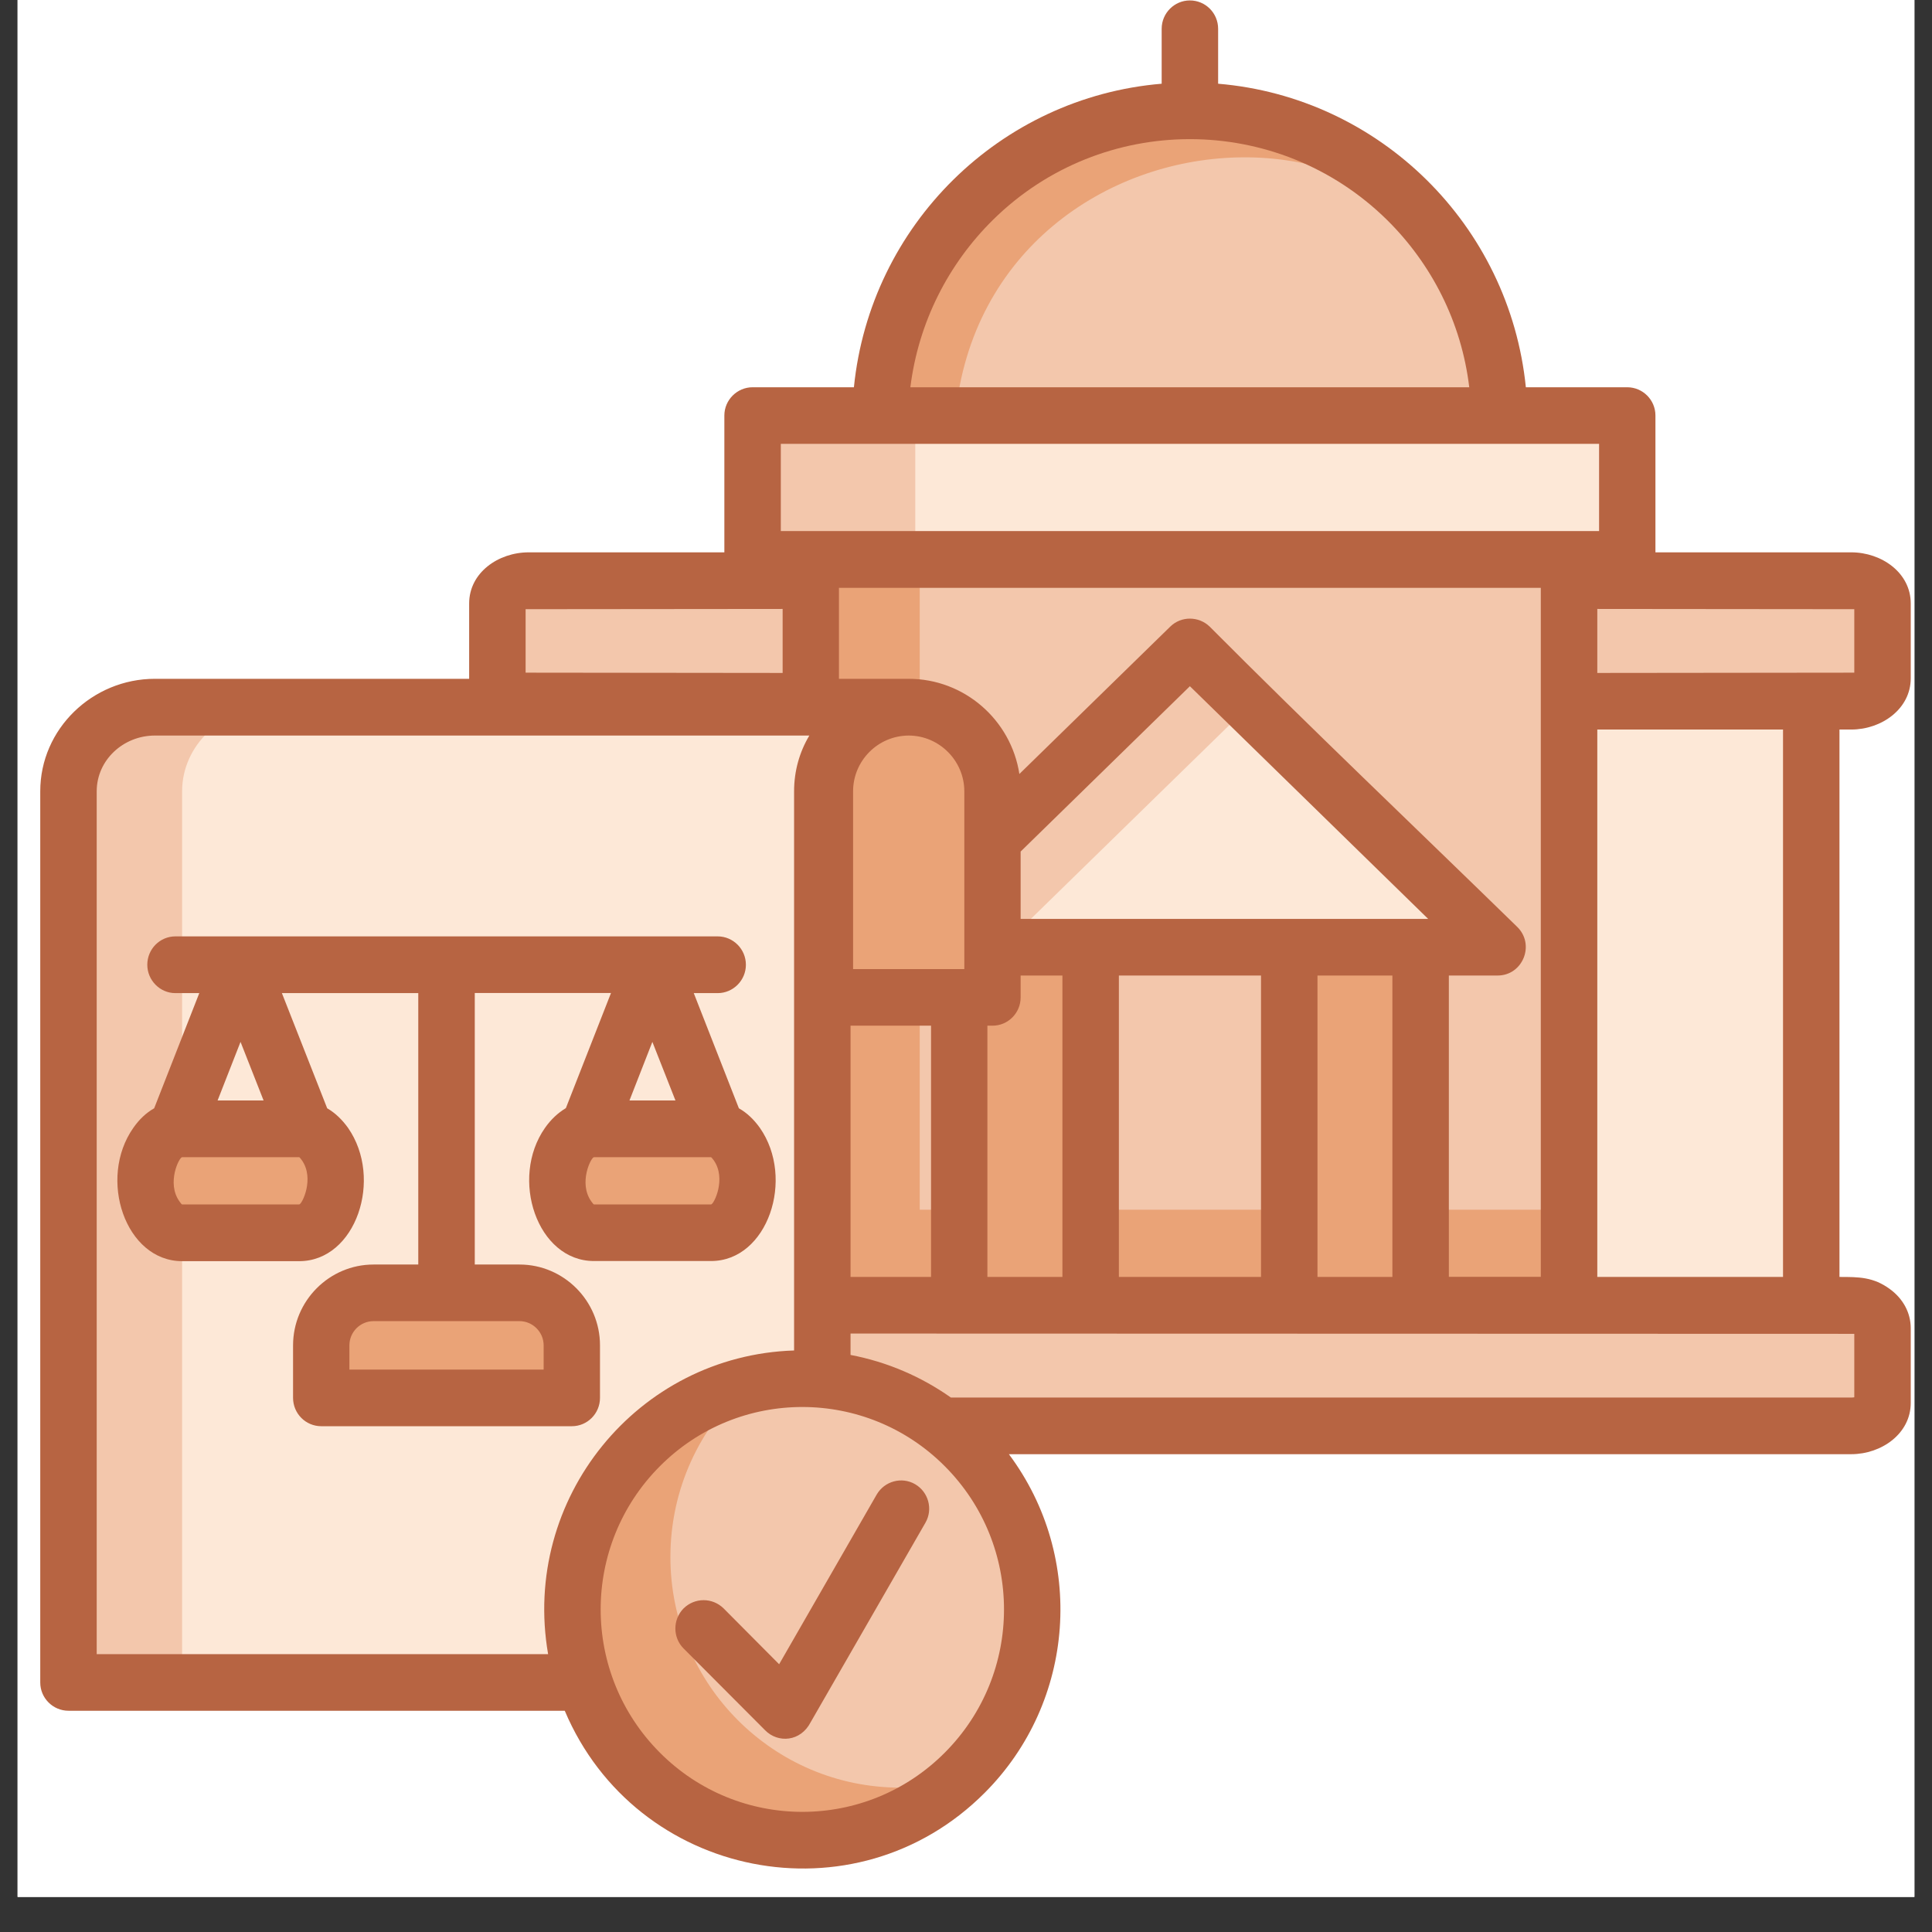
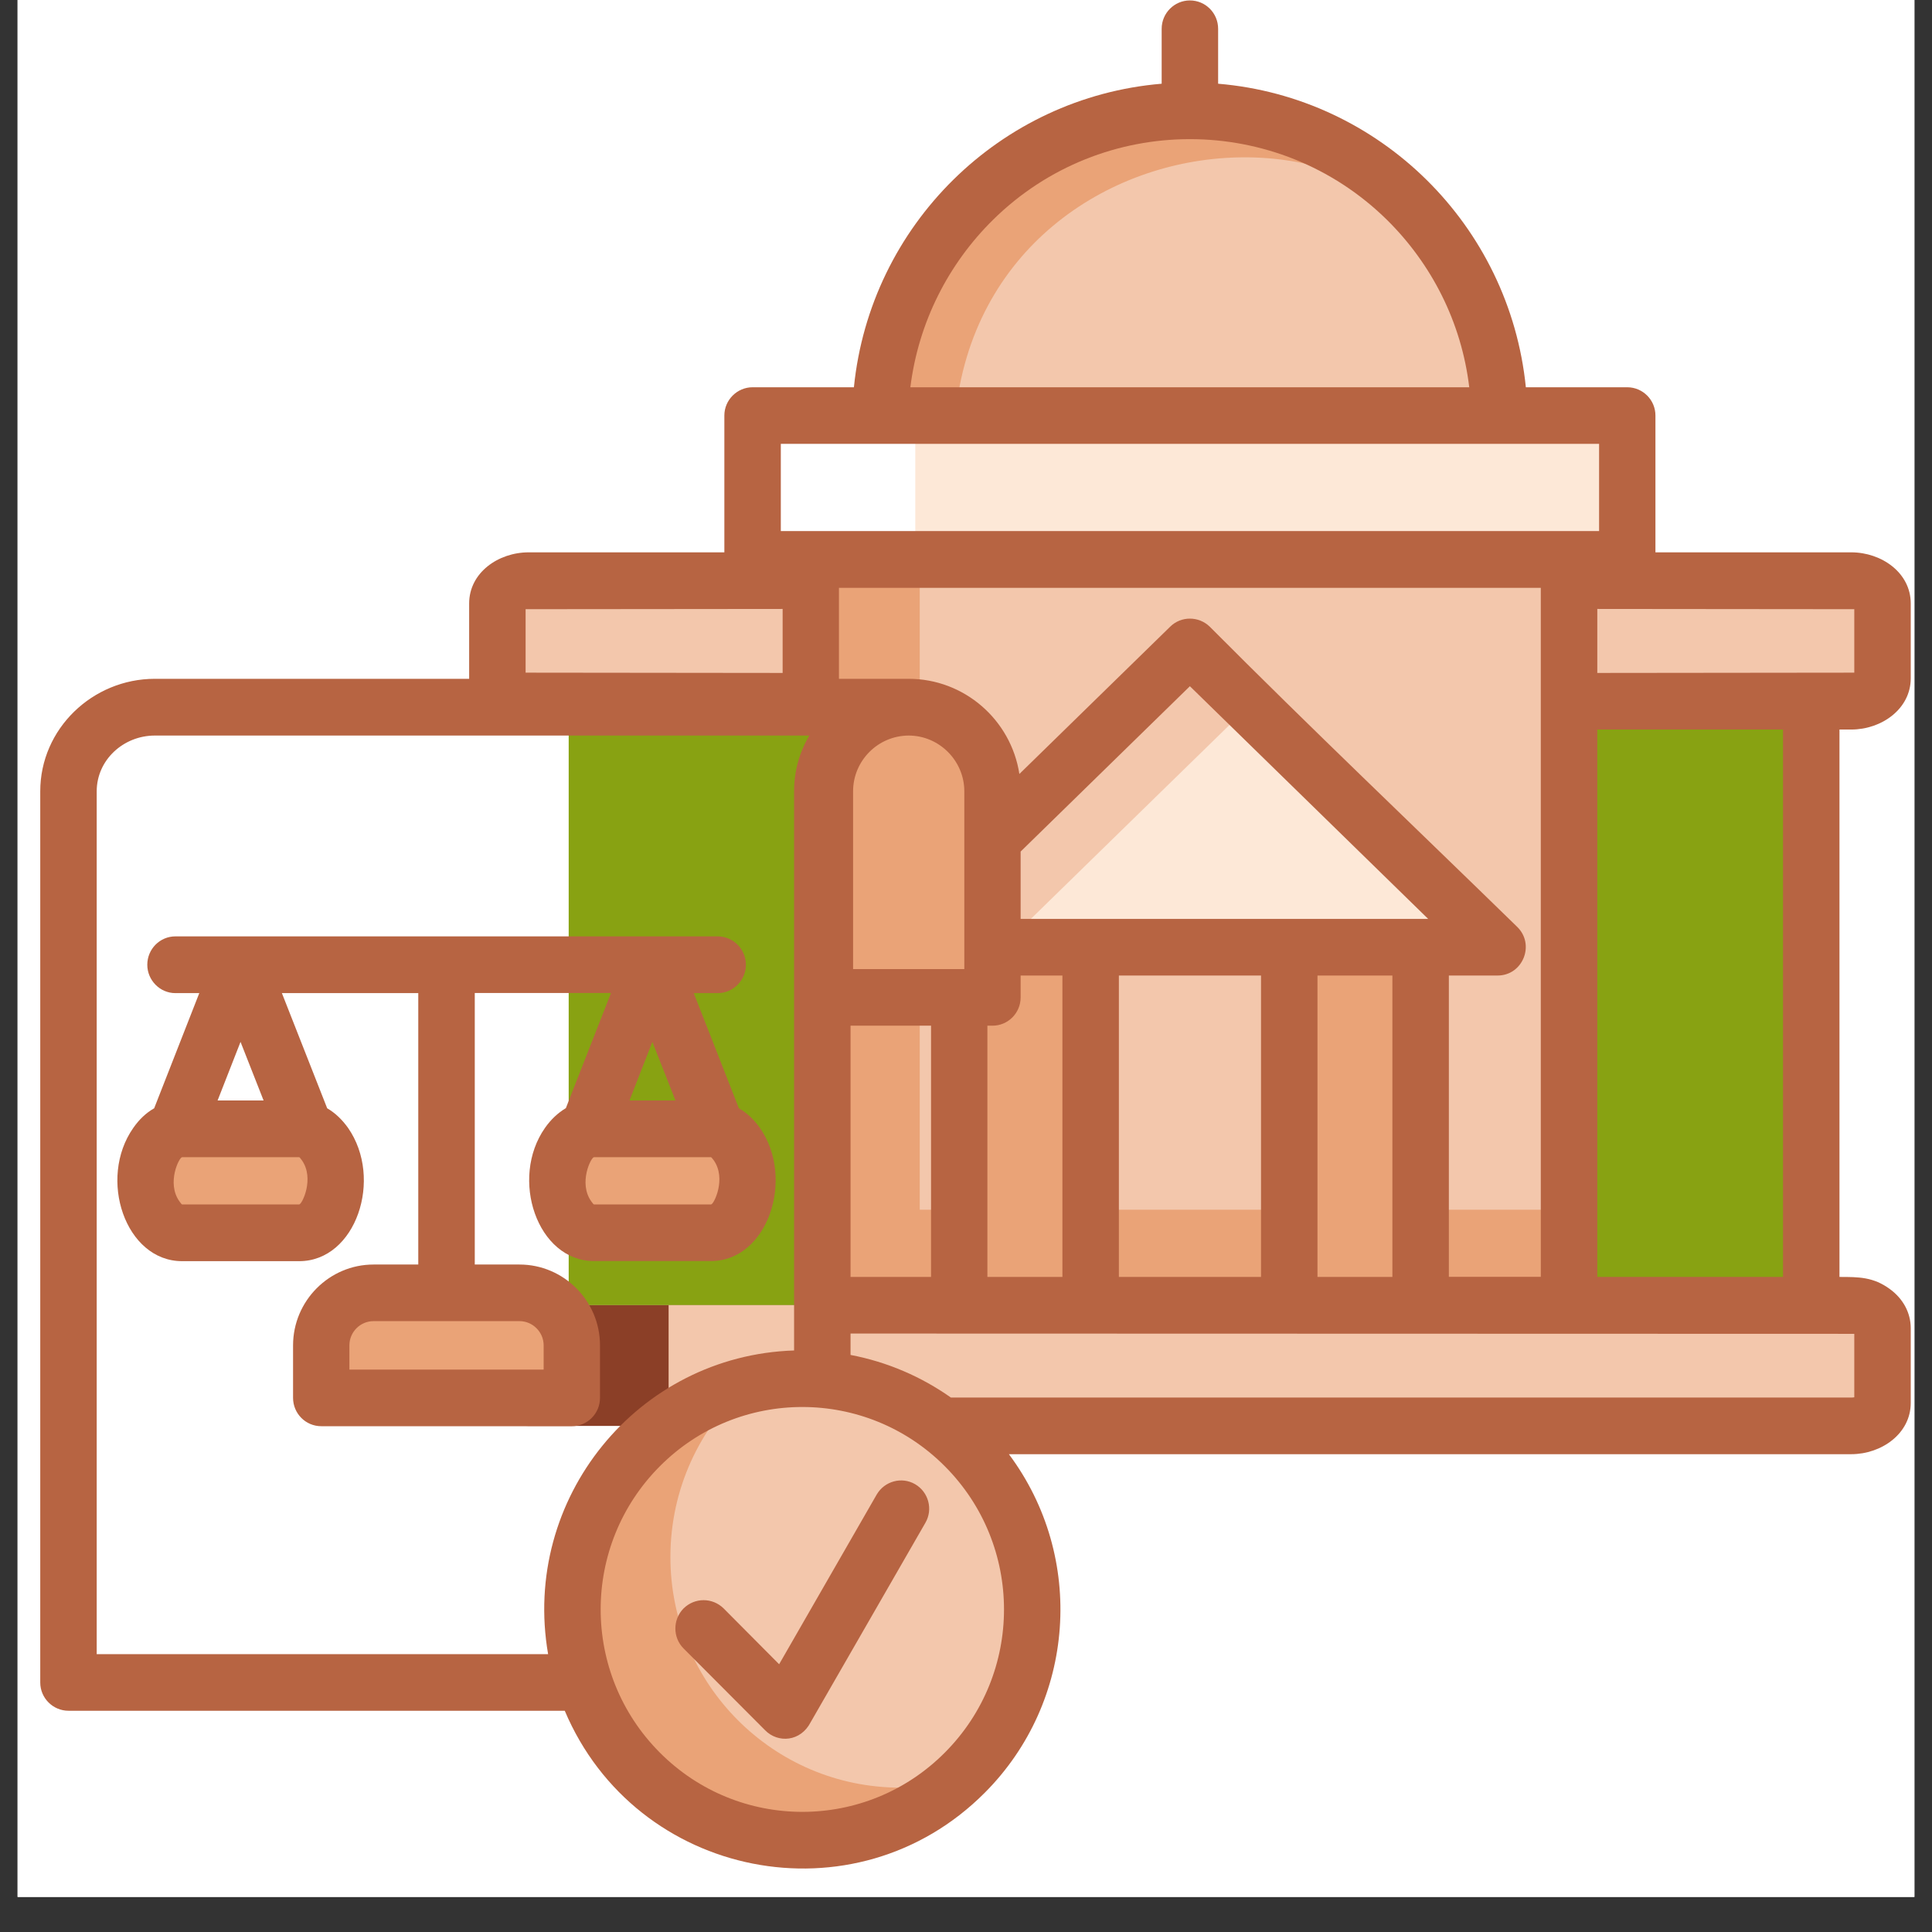
<svg xmlns="http://www.w3.org/2000/svg" width="72" zoomAndPan="magnify" viewBox="0 0 54 54" height="72" preserveAspectRatio="xMidYMid meet" version="1.2">
  <rect x="0" y="0" width="54" height="54" fill="#333333" stroke="none" />
  <defs>
    <clipPath id="0c1b703887">
      <path d="M 0.492 0 L 53.508 0 L 53.508 53.02 L 0.492 53.02 Z M 0.492 0 " />
    </clipPath>
    <clipPath id="d71743a854">
      <path d="M 1.121 19 L 26 19 L 26 48 L 1.121 48 Z M 1.121 19 " />
    </clipPath>
    <clipPath id="c6f712334d">
      <path d="M 1.121 0 L 53.402 0 L 53.402 53 L 1.121 53 Z M 1.121 0 " />
    </clipPath>
  </defs>
  <g id="1041785421">
    <g clip-rule="nonzero" clip-path="url(#0c1b703887)">
      <path style=" stroke:none;fill-rule:nonzero;fill:#ffffff;fill-opacity:1;" d="M 0.492 0 L 53.508 0 L 53.508 53.02 L 0.492 53.02 Z M 0.492 0 " />
      <path style=" stroke:none;fill-rule:nonzero;fill:#ffffff;fill-opacity:1;" d="M 0.492 0 L 53.508 0 L 53.508 53.02 L 0.492 53.02 Z M 0.492 0 " />
    </g>
    <path style=" stroke:none;fill-rule:evenodd;fill:#88a212;fill-opacity:1;" d="M 15.895 19.602 L 50.625 19.602 L 50.625 36.48 L 15.895 36.48 Z M 15.895 19.602 " />
-     <path style=" stroke:none;fill-rule:evenodd;fill:#fde8d7;fill-opacity:1;" d="M 19.871 19.602 L 50.625 19.602 L 50.625 36.48 L 19.871 36.48 Z M 19.871 19.602 " />
    <path style=" stroke:none;fill-rule:evenodd;fill:#f3c7ac;fill-opacity:1;" d="M 15.871 16.227 L 51.742 16.227 C 52.227 16.227 52.617 16.516 52.617 16.871 L 52.617 18.957 C 52.617 19.309 52.227 19.602 51.742 19.602 L 14.777 19.602 C 14.293 19.602 13.898 19.309 13.898 18.957 L 13.898 16.871 C 13.898 16.516 14.293 16.227 14.777 16.227 Z M 15.871 16.227 " />
    <path style=" stroke:none;fill-rule:evenodd;fill:#f3c7ac;fill-opacity:1;" d="M 18.688 16.227 L 51.742 16.227 C 52.227 16.227 52.617 16.516 52.617 16.871 L 52.617 18.957 C 52.617 19.309 52.227 19.602 51.742 19.602 L 18.688 19.602 Z M 18.688 16.227 " />
    <path style=" stroke:none;fill-rule:evenodd;fill:#eaa377;fill-opacity:1;" d="M 33.258 3.098 C 37.98 3.098 41.82 6.898 41.91 11.613 L 24.605 11.613 C 24.695 6.898 28.535 3.098 33.258 3.098 Z M 33.258 3.098 " />
    <path style=" stroke:none;fill-rule:evenodd;fill:#f3c7ac;fill-opacity:1;" d="M 41.91 11.613 L 26.703 11.613 C 27.613 2.375 41.711 1.617 41.91 11.613 Z M 41.91 11.613 " />
    <path style=" stroke:none;fill-rule:evenodd;fill:#eaa377;fill-opacity:1;" d="M 22.66 15.637 L 43.859 15.637 L 43.859 36.48 L 22.66 36.48 Z M 22.66 15.637 " />
    <path style=" stroke:none;fill-rule:evenodd;fill:#f3c7ac;fill-opacity:1;" d="M 25.707 15.637 L 43.855 15.637 L 43.855 33.812 L 25.707 33.812 Z M 25.707 15.637 " />
    <path style=" stroke:none;fill-rule:evenodd;fill:#eaa377;fill-opacity:1;" d="M 26.812 26.477 L 30.484 26.477 L 30.484 36.48 L 26.812 36.48 Z M 36.035 26.477 L 39.707 26.477 L 39.707 36.48 L 36.035 36.48 Z M 36.035 26.477 " />
    <path style=" stroke:none;fill-rule:evenodd;fill:#8b3f27;fill-opacity:1;" d="M 15.871 36.48 L 51.742 36.48 C 52.227 36.48 52.617 36.77 52.617 37.125 L 52.617 39.211 C 52.617 39.566 52.227 39.855 51.742 39.855 L 14.777 39.855 C 14.293 39.855 13.898 39.566 13.898 39.211 L 13.898 37.125 C 13.898 36.77 14.293 36.48 14.777 36.48 Z M 15.871 36.48 " />
    <path style=" stroke:none;fill-rule:evenodd;fill:#f3c7ac;fill-opacity:1;" d="M 18.688 36.48 L 51.742 36.48 C 52.227 36.48 52.617 36.77 52.617 37.125 L 52.617 39.211 C 52.617 39.566 52.227 39.855 51.742 39.855 L 18.688 39.855 Z M 18.688 36.48 " />
    <path style=" stroke:none;fill-rule:evenodd;fill:#f3c7ac;fill-opacity:1;" d="M 33.258 18.082 L 37.559 22.277 L 41.859 26.477 L 24.66 26.477 L 28.961 22.277 Z M 33.258 18.082 " />
    <path style=" stroke:none;fill-rule:evenodd;fill:#fde8d7;fill-opacity:1;" d="M 34.93 19.711 L 37.559 22.277 L 41.859 26.477 L 28 26.477 L 32.301 22.277 Z M 34.93 19.711 " />
    <path style=" stroke:none;fill-rule:evenodd;fill:#eaa377;fill-opacity:1;" d="M 25.398 19.766 C 26.688 19.766 27.742 20.824 27.742 22.117 L 27.742 27.879 L 23.059 27.879 L 23.059 22.117 C 23.059 20.824 24.113 19.766 25.398 19.766 Z M 25.398 19.766 " />
    <g clip-rule="nonzero" clip-path="url(#d71743a854)">
-       <path style=" stroke:none;fill-rule:evenodd;fill:#f3c7ac;fill-opacity:1;" d="M 4.477 19.766 L 25.398 19.766 C 24.07 19.766 22.984 20.824 22.984 22.117 C 22.984 30.422 22.984 38.723 22.984 47.027 L 1.914 47.027 L 1.914 22.117 C 1.914 20.824 3 19.766 4.328 19.766 C 4.379 19.766 4.426 19.766 4.477 19.77 Z M 4.477 19.766 " />
-     </g>
-     <path style=" stroke:none;fill-rule:evenodd;fill:#fde8d7;fill-opacity:1;" d="M 7.598 19.766 L 7.605 19.766 C 7.656 19.766 7.707 19.77 7.754 19.77 L 7.754 19.766 L 25.398 19.766 C 25.375 19.766 25.355 19.766 25.34 19.766 L 25.336 19.766 C 24.039 19.797 22.984 20.844 22.984 22.117 C 22.984 30.422 22.984 38.723 22.984 47.027 L 5.09 47.027 L 5.09 22.117 C 5.09 20.824 6.215 19.766 7.598 19.766 Z M 7.598 19.766 " />
+       </g>
    <path style=" stroke:none;fill-rule:evenodd;fill:#eaa377;fill-opacity:1;" d="M 10.441 36.137 L 14.52 36.137 C 15.32 36.137 15.984 36.797 15.984 37.602 L 15.984 39.07 L 8.98 39.07 L 8.98 37.605 C 8.98 36.797 9.637 36.137 10.441 36.137 Z M 10.441 36.137 " />
    <path style=" stroke:none;fill-rule:evenodd;fill:#eaa377;fill-opacity:1;" d="M 16.602 34.457 L 19.875 34.457 C 20.434 34.457 20.895 33.801 20.895 33.004 C 20.895 32.207 20.434 31.551 19.875 31.551 L 16.602 31.551 C 16.039 31.551 15.582 32.207 15.582 33.004 C 15.582 33.801 16.039 34.457 16.602 34.457 Z M 5.09 34.457 L 8.363 34.457 C 8.922 34.457 9.383 33.801 9.383 33.004 C 9.383 32.207 8.922 31.551 8.363 31.551 L 5.09 31.551 C 4.527 31.551 4.07 32.207 4.07 33.004 C 4.07 33.801 4.527 34.457 5.09 34.457 Z M 5.09 34.457 " />
    <path style=" stroke:none;fill-rule:evenodd;fill:#eaa377;fill-opacity:1;" d="M 22.426 38.535 C 25.973 38.535 28.852 41.426 28.852 44.984 C 28.852 48.547 25.973 51.434 22.426 51.434 C 18.879 51.434 16.004 48.547 16.004 44.984 C 16.004 41.426 18.879 38.535 22.426 38.535 Z M 22.426 38.535 " />
    <path style=" stroke:none;fill-rule:evenodd;fill:#f3c7ac;fill-opacity:1;" d="M 22.426 38.535 C 25.973 38.535 28.852 41.426 28.852 44.984 C 28.852 46.883 28.035 48.594 26.73 49.773 C 26.23 49.898 25.707 49.965 25.164 49.965 C 21.617 49.965 18.738 47.078 18.738 43.52 C 18.738 41.617 19.559 39.906 20.859 38.727 C 21.363 38.605 21.887 38.535 22.426 38.535 Z M 22.426 38.535 " />
-     <path style=" stroke:none;fill-rule:evenodd;fill:#f3c7ac;fill-opacity:1;" d="M 21.035 11.613 L 45.48 11.613 L 45.48 15.637 L 21.035 15.637 Z M 21.035 11.613 " />
    <path style=" stroke:none;fill-rule:evenodd;fill:#fde8d7;fill-opacity:1;" d="M 25.582 11.613 L 45.484 11.613 L 45.484 15.637 L 25.582 15.637 Z M 25.582 11.613 " />
    <g clip-rule="nonzero" clip-path="url(#c6f712334d)">
      <path style=" stroke:none;fill-rule:nonzero;fill:#b76442;fill-opacity:1;" d="M 21.035 10.824 L 23.867 10.824 C 24.324 6.293 27.949 2.719 32.469 2.34 L 32.469 0.805 C 32.469 0.367 32.824 0.012 33.258 0.012 C 33.695 0.012 34.047 0.367 34.047 0.805 L 34.047 2.34 C 38.566 2.719 42.191 6.293 42.648 10.824 L 45.48 10.824 C 45.918 10.824 46.27 11.18 46.27 11.613 L 46.27 15.438 L 51.742 15.438 C 52.59 15.438 53.406 16.008 53.406 16.867 L 53.406 18.957 C 53.406 19.816 52.59 20.391 51.742 20.391 L 51.414 20.391 L 51.414 35.691 C 51.953 35.691 52.363 35.691 52.824 36.031 C 53.184 36.293 53.406 36.684 53.406 37.125 L 53.406 39.211 C 53.406 40.07 52.59 40.645 51.742 40.645 L 28.199 40.645 C 30.352 43.527 30.062 47.562 27.527 50.105 C 23.902 53.746 17.773 52.516 15.785 47.816 L 1.914 47.816 C 1.48 47.816 1.125 47.461 1.125 47.027 L 1.125 22.117 C 1.125 20.371 2.586 18.973 4.328 18.973 C 7.25 18.973 10.188 18.973 13.113 18.973 L 13.113 16.867 C 13.113 16.008 13.926 15.438 14.777 15.438 L 20.246 15.438 L 20.246 11.613 C 20.246 11.18 20.602 10.824 21.035 10.824 Z M 44.695 12.406 C 37.07 12.406 29.449 12.406 21.824 12.406 L 21.824 14.844 L 44.695 14.844 Z M 19.105 46.074 C 18.801 45.77 18.801 45.266 19.105 44.957 C 19.418 44.648 19.914 44.648 20.227 44.957 L 21.777 46.516 L 24.504 41.773 C 24.723 41.398 25.203 41.266 25.578 41.484 C 25.953 41.703 26.082 42.184 25.867 42.559 L 22.66 48.133 C 22.379 48.684 21.746 48.727 21.387 48.363 Z M 23.773 37.871 C 24.801 38.066 25.754 38.48 26.578 39.062 L 51.742 39.062 C 51.773 39.062 51.805 39.059 51.828 39.055 L 51.828 37.281 L 23.773 37.273 Z M 15.32 46.234 C 14.566 41.887 17.82 37.887 22.195 37.746 L 22.195 22.117 C 22.195 21.547 22.348 21.016 22.621 20.559 L 4.328 20.559 C 3.449 20.559 2.703 21.242 2.703 22.117 L 2.703 46.234 Z M 26.41 40.984 C 24.219 38.781 20.648 38.766 18.441 40.984 C 16.238 43.195 16.238 46.773 18.441 48.984 C 20.641 51.195 24.211 51.195 26.41 48.984 C 28.613 46.773 28.613 43.195 26.41 40.984 Z M 16.602 33.664 L 19.875 33.664 C 19.953 33.664 20.309 32.941 19.949 32.43 C 19.91 32.375 19.879 32.344 19.875 32.344 L 16.602 32.344 C 16.52 32.344 16.164 33.062 16.523 33.574 C 16.562 33.629 16.59 33.664 16.602 33.664 Z M 19.875 35.246 L 16.598 35.246 C 15.016 35.246 14.238 32.941 15.234 31.523 C 15.395 31.293 15.594 31.105 15.816 30.973 L 17.078 27.754 L 13.27 27.754 L 13.27 35.344 L 14.52 35.344 C 15.758 35.344 16.77 36.359 16.77 37.602 L 16.77 39.07 C 16.77 39.508 16.418 39.863 15.984 39.863 L 8.98 39.863 C 8.543 39.863 8.191 39.508 8.191 39.07 L 8.191 37.605 C 8.191 36.359 9.203 35.344 10.441 35.344 L 11.691 35.344 L 11.691 27.758 L 7.879 27.758 L 9.145 30.977 C 9.367 31.105 9.562 31.293 9.727 31.523 C 10.719 32.945 9.949 35.25 8.363 35.25 L 5.09 35.25 C 3.504 35.25 2.727 32.945 3.727 31.523 C 3.887 31.293 4.082 31.105 4.309 30.977 L 5.57 27.758 L 4.902 27.758 C 4.469 27.758 4.117 27.398 4.117 26.965 C 4.117 26.527 4.469 26.172 4.902 26.172 L 20.059 26.172 C 20.492 26.172 20.848 26.527 20.848 26.965 C 20.848 27.402 20.492 27.758 20.059 27.758 L 19.391 27.758 L 20.652 30.977 C 20.879 31.105 21.074 31.293 21.238 31.523 C 22.23 32.941 21.457 35.246 19.875 35.246 Z M 17.594 30.758 L 18.879 30.758 L 18.234 29.121 Z M 5.09 33.664 L 8.363 33.664 C 8.441 33.664 8.797 32.941 8.438 32.43 C 8.398 32.375 8.371 32.344 8.363 32.344 L 5.09 32.344 C 5.008 32.344 4.652 33.062 5.012 33.574 C 5.051 33.629 5.078 33.664 5.09 33.664 Z M 6.082 30.758 L 7.367 30.758 L 6.723 29.121 Z M 14.52 36.926 L 10.441 36.926 C 10.07 36.926 9.766 37.23 9.766 37.602 L 9.766 38.281 L 15.195 38.281 L 15.195 37.602 C 15.195 37.23 14.887 36.926 14.52 36.926 Z M 23.449 18.973 L 25.398 18.973 C 26.949 18.973 28.258 20.117 28.492 21.633 L 32.711 17.512 C 33.016 17.215 33.504 17.219 33.809 17.512 C 36.625 20.34 39.547 23.117 42.406 25.906 C 42.914 26.402 42.562 27.266 41.859 27.266 L 40.496 27.266 L 40.496 35.688 L 43.066 35.688 L 43.066 16.43 L 23.449 16.43 Z M 23.773 28.668 L 23.773 35.691 L 26.023 35.691 L 26.023 28.668 Z M 28.527 23.801 L 28.527 25.684 L 39.918 25.684 L 33.258 19.18 Z M 28.527 27.266 L 28.527 27.879 C 28.527 28.312 28.176 28.668 27.742 28.668 L 27.598 28.668 L 27.598 35.691 L 29.695 35.691 L 29.695 27.266 Z M 25.398 20.559 C 24.535 20.562 23.844 21.266 23.844 22.117 L 23.844 27.086 L 26.953 27.086 L 26.953 22.117 C 26.953 21.262 26.25 20.559 25.398 20.559 Z M 35.246 27.266 L 31.273 27.266 L 31.273 35.691 L 35.246 35.691 Z M 38.918 27.266 L 36.824 27.266 L 36.824 35.691 L 38.918 35.691 Z M 21.875 18.809 L 21.875 17.02 L 14.691 17.027 L 14.691 18.801 Z M 44.645 17.02 L 44.645 18.809 L 51.828 18.801 L 51.828 17.027 Z M 44.645 20.391 L 44.645 35.691 L 49.836 35.691 L 49.836 20.391 Z M 38.766 6.145 C 35.707 3.137 30.805 3.137 27.754 6.145 C 26.512 7.371 25.672 9 25.445 10.824 L 41.066 10.824 C 40.848 9 40.008 7.371 38.766 6.145 Z M 38.766 6.145 " />
    </g>
  </g>
</svg>